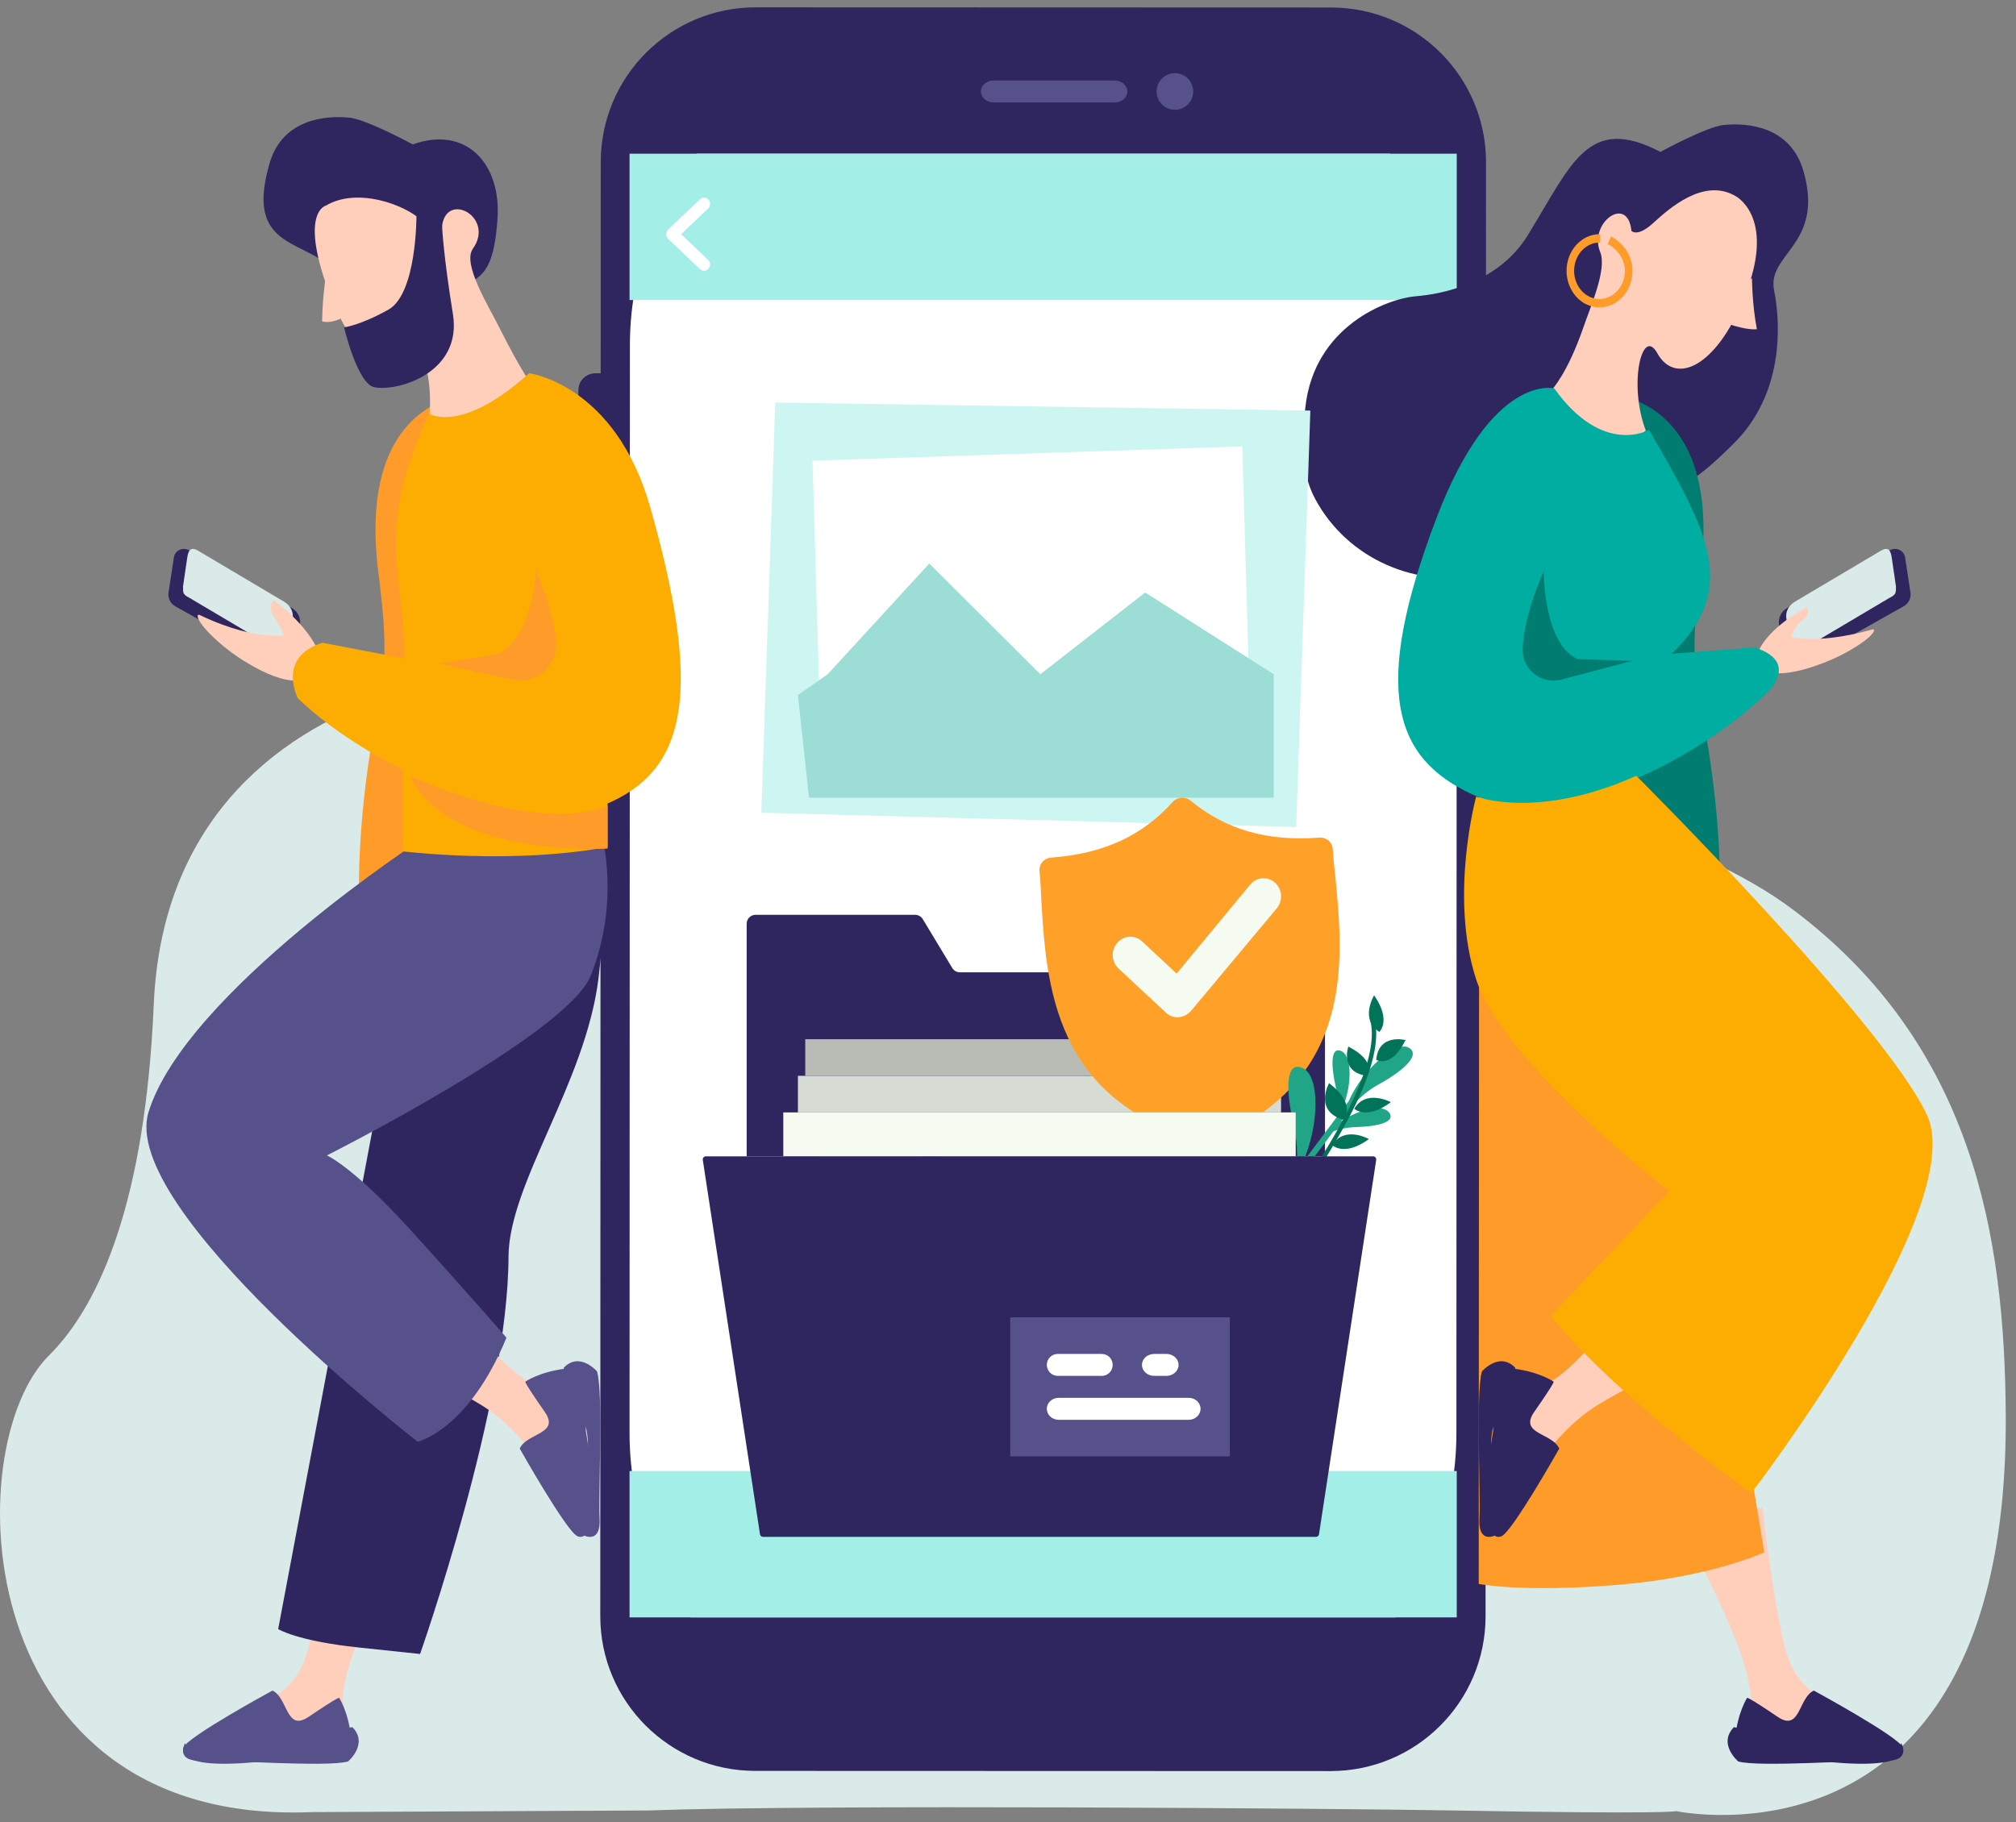
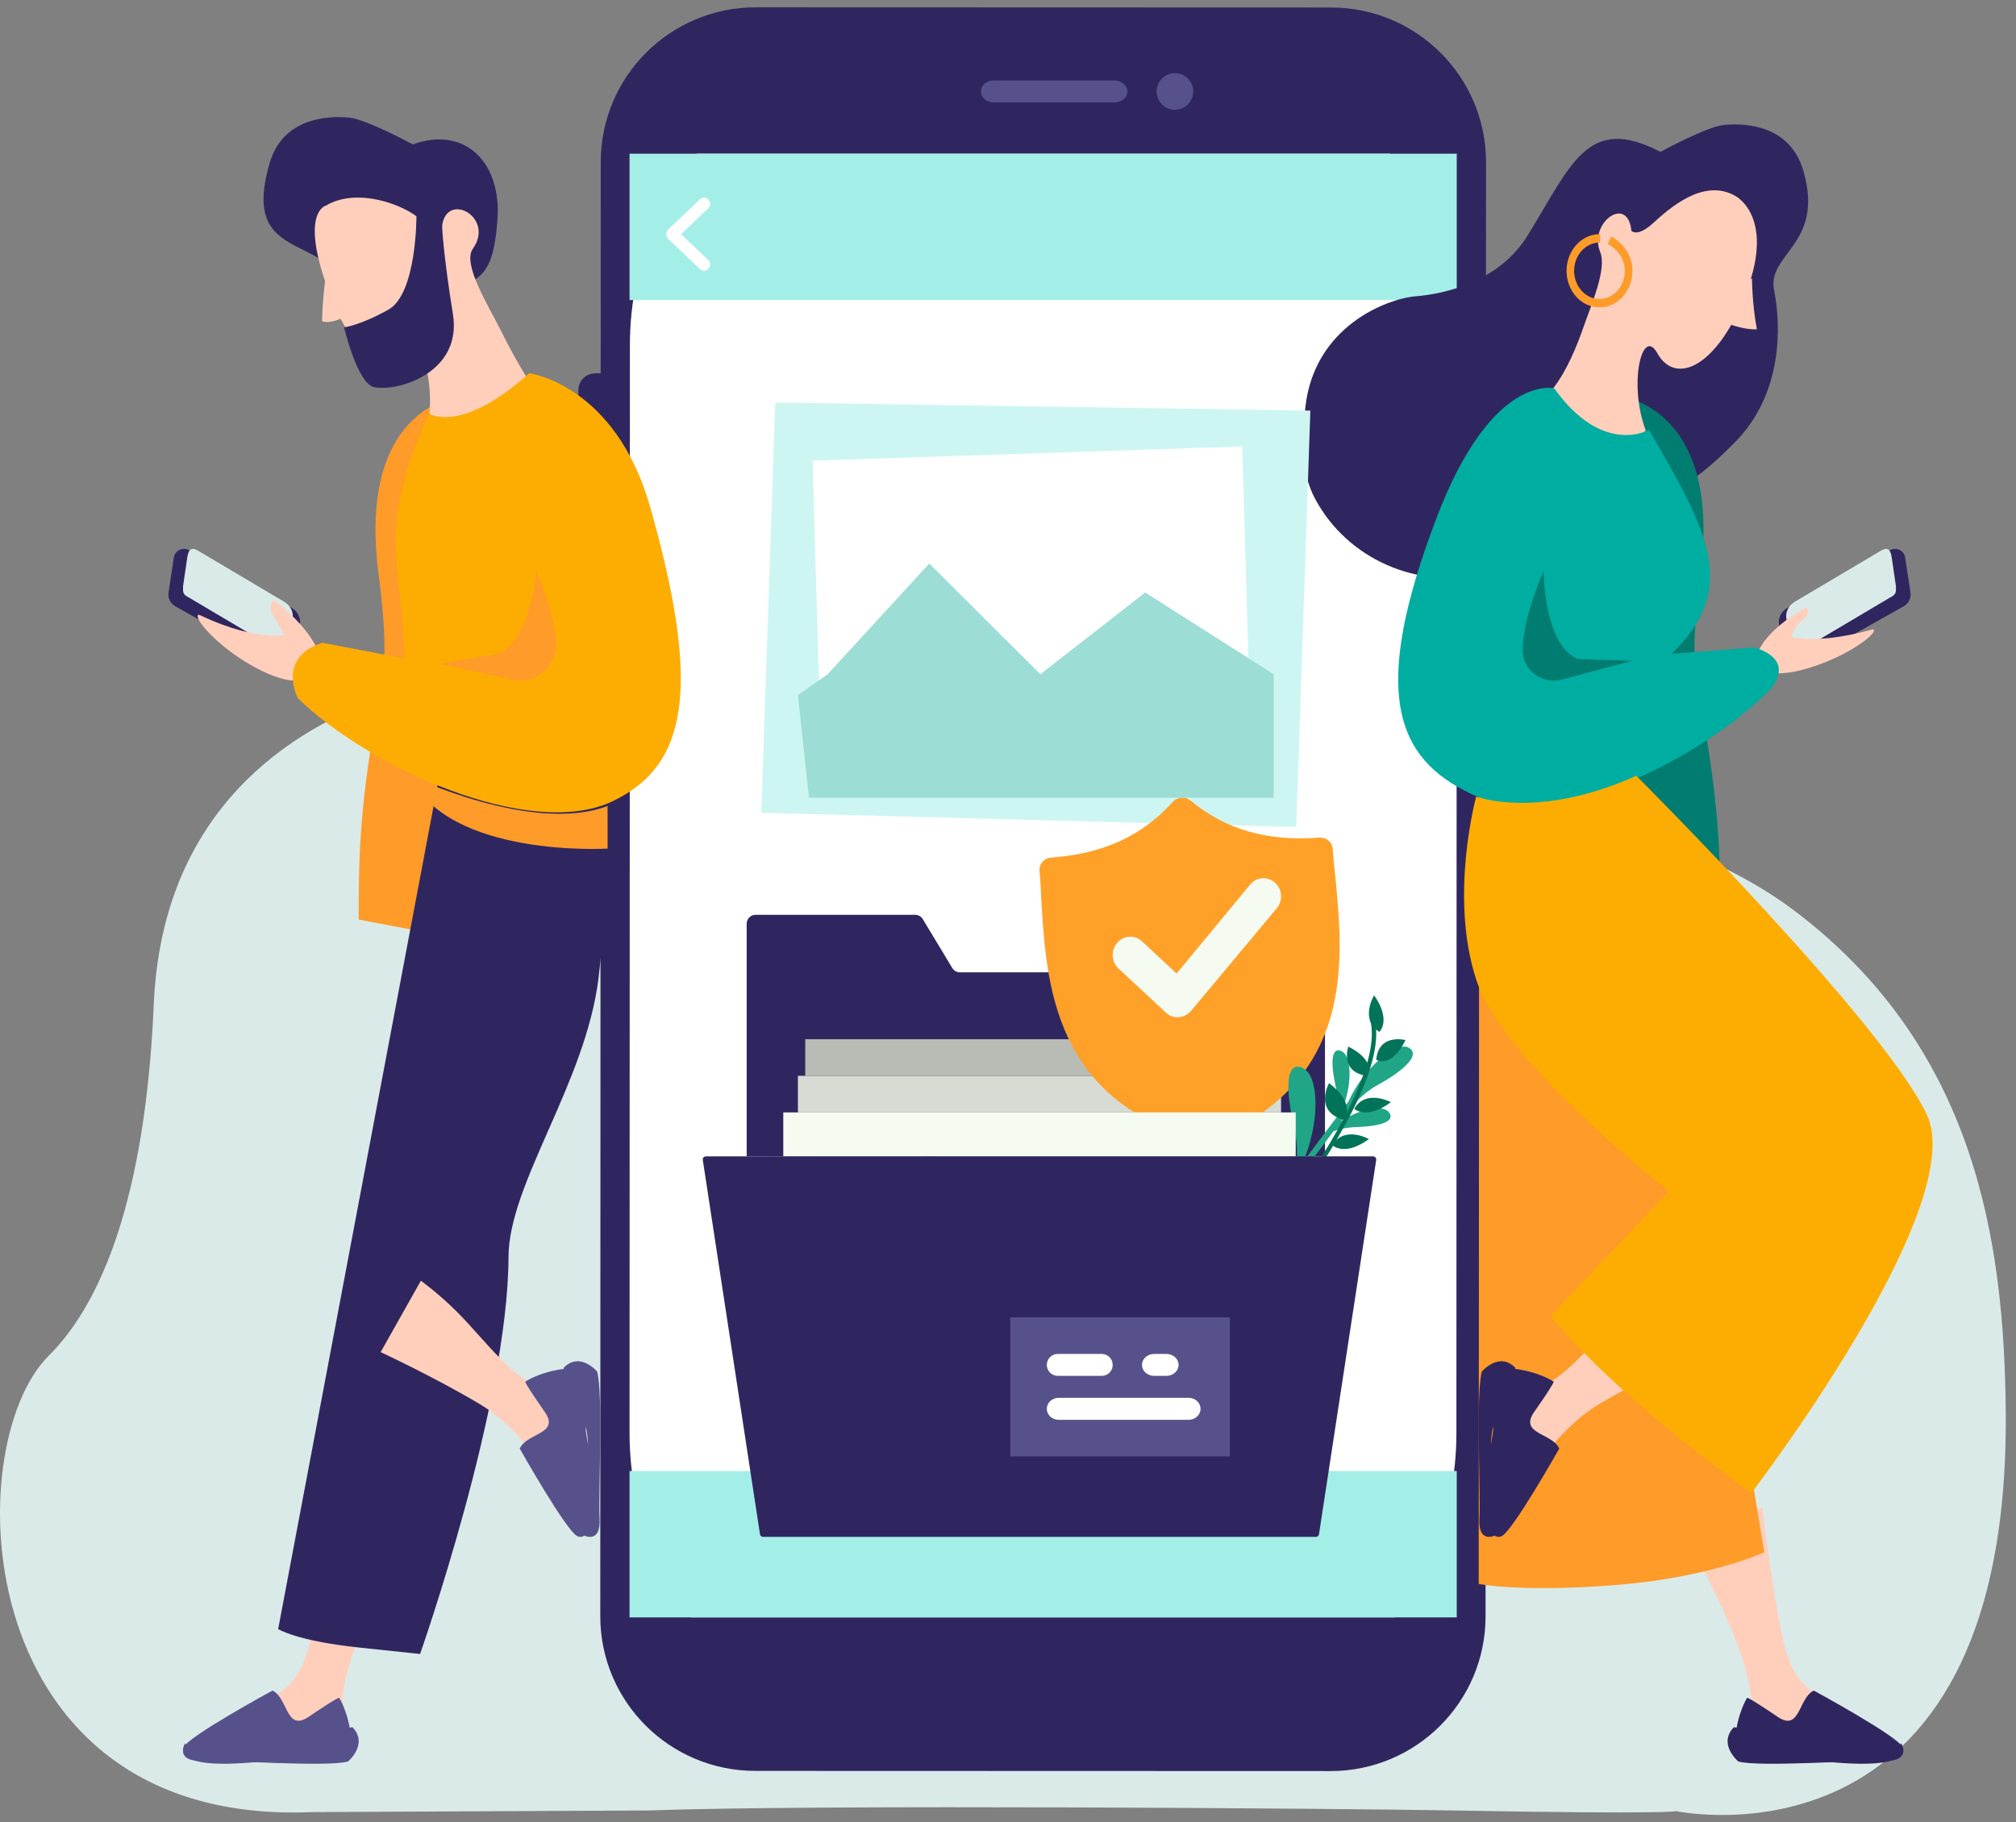
<svg xmlns="http://www.w3.org/2000/svg" width="626" height="566" viewBox="0 0 626 566" fill="none">
  <rect x="0" y="0" width="626" height="566" fill="#808080" stroke="none" />
  <g id="first screen">
    <path id="Fill 3" fill-rule="evenodd" clip-rule="evenodd" d="M381.722 116.633C381.722 116.633 313.997 64.135 263.222 97.446C206.317 134.781 206.186 146.307 195.972 163.285C185.761 180.265 155.913 203.885 120.196 216.104C84.199 228.417 50.134 256.517 47.744 311.983C45.133 372.519 31.261 405.072 15.127 421.094C-13.227 449.252 -9.83 567.284 96.906 562.828L201.375 562.324C252.794 560.407 417.18 561.706 451.21 562.324C518.685 563.549 520.549 562.533 520.549 562.533C520.549 562.533 623.75 584.561 622.821 439.349C622.472 384.335 612.932 325.052 557.227 282.883C524.649 258.222 484.82 256.526 474.611 229.417C464.4 202.309 426.127 144.314 381.722 116.633Z" fill="#DAEAE9" />
    <path id="Fill 5" fill-rule="evenodd" clip-rule="evenodd" d="M413.319 2.331L234.692 2.273C208.11 2.264 186.55 23.777 186.541 50.324L186.394 501.949C186.387 528.495 207.93 550.024 234.515 550.031L413.139 550.088C439.724 550.098 461.281 528.585 461.29 502.037L461.438 50.414C461.447 23.867 439.901 2.34 413.319 2.331Z" fill="#30265F" />
    <path id="Fill 7" fill-rule="evenodd" clip-rule="evenodd" d="M356.642 11.386L291.361 11.366C238.488 11.347 195.612 54.261 195.594 107.213L195.486 445.066C195.467 498.018 238.315 540.959 291.191 540.975L356.47 540.996C409.344 541.014 452.219 498.103 452.237 445.151L452.345 107.295C452.364 54.343 409.516 11.405 356.642 11.386Z" fill="white" />
    <path id="Fill 9" fill-rule="evenodd" clip-rule="evenodd" d="M452.345 47.735H190.94L192.051 38.628C195.384 23.551 200.966 19.118 209.48 12.133L219.376 6.819L424.235 6.852L434.107 11.054C445.109 19.139 452.345 29.485 451.86 45.188L452.345 47.735Z" fill="#30265F" />
    <path id="Fill 11" fill-rule="evenodd" clip-rule="evenodd" d="M364.829 34.096C361.696 34.096 359.146 31.547 359.149 28.411C359.149 25.278 361.698 22.731 364.831 22.731C367.967 22.733 370.514 25.283 370.514 28.416C370.512 31.549 367.962 34.096 364.829 34.096Z" fill="#57518B" />
    <path id="Fill 13" fill-rule="evenodd" clip-rule="evenodd" d="M346.13 31.823L308.516 31.813C306.353 31.813 304.592 30.286 304.594 28.407C304.594 26.53 306.355 25.002 308.518 25.004L346.132 25.014C348.295 25.014 350.056 26.542 350.056 28.421C350.054 30.297 348.293 31.823 346.13 31.823Z" fill="#57518B" />
    <path id="Fill 15" fill-rule="evenodd" clip-rule="evenodd" d="M188.649 163.663H185.615C182.285 163.66 179.574 161.245 179.574 158.278L179.59 121.31C179.59 118.192 181.911 115.928 185.108 115.928L188.667 115.93L188.649 163.663Z" fill="#30265F" />
    <path id="Fill 17" fill-rule="evenodd" clip-rule="evenodd" d="M188.649 220.49H185.615C182.285 220.488 179.574 218.073 179.574 215.105L179.59 178.137C179.59 175.019 181.911 172.755 185.108 172.755L188.667 172.757L188.649 220.49Z" fill="#30265F" />
    <path id="Fill 19" fill-rule="evenodd" clip-rule="evenodd" d="M451.75 502.353H190.94L191.955 512.722C196.242 521.91 200.6 529.586 210.337 536.411L218.698 543.269L423.629 543.239L430.914 539.994C449.493 529.586 454.618 521.325 454.618 502.353H451.75Z" fill="#30265F" />
    <path id="Fill 21" fill-rule="evenodd" clip-rule="evenodd" d="M456.91 115.928H459.943C463.273 115.93 465.984 118.345 465.984 121.312L465.971 158.28C465.969 161.398 463.647 163.663 460.45 163.663L456.892 163.66L456.91 115.928Z" fill="#30265F" />
    <mask id="mask0_23_477" style="mask-type:alpha" maskUnits="userSpaceOnUse" x="0" y="0" width="626" height="566">
      <path id="Clip 24" fill-rule="evenodd" clip-rule="evenodd" d="M0 566H625.1V0H0V566Z" fill="white" />
    </mask>
    <g mask="url(#mask0_23_477)">
      <path id="Fill 23" fill-rule="evenodd" clip-rule="evenodd" d="M195.486 502.353H452.345V456.892H195.486V502.353Z" fill="#A4EEE8" />
      <path id="Fill 25" fill-rule="evenodd" clip-rule="evenodd" d="M195.486 93.197H452.345V47.735H195.486V93.197Z" fill="#A4EEE8" />
      <path id="Fill 26" fill-rule="evenodd" clip-rule="evenodd" d="M218.624 84.104C218.178 84.104 217.731 83.938 217.374 83.599L207.466 74.189C207.075 73.817 206.851 73.29 206.851 72.737C206.851 72.187 207.075 71.66 207.466 71.29L217.374 61.881C218.138 61.154 219.315 61.215 220.007 62.017C220.699 62.818 220.639 64.054 219.878 64.78L211.495 72.737L219.878 80.699C220.639 81.422 220.699 82.662 220.007 83.463C219.639 83.889 219.134 84.104 218.624 84.104Z" fill="white" />
      <path id="Fill 27" fill-rule="evenodd" clip-rule="evenodd" d="M553.952 204.075L552.419 194.011C552.1 191.922 553.125 189.857 555.002 188.802L586.851 170.897C588.785 169.811 591.235 170.963 591.563 173.114L593.229 184.05C593.492 185.759 592.65 187.453 591.113 188.318L558.924 206.412C556.882 207.561 554.297 206.344 553.952 204.075Z" fill="#30265F" />
      <path id="Fill 28" fill-rule="evenodd" clip-rule="evenodd" d="M555.918 199.952L554.658 191.81C554.491 190.143 555.184 188.149 557.438 186.827L584.111 171.011C586.29 169.74 587.081 170.874 587.413 173.184L588.722 182.103C588.763 184.141 588.738 184.682 586.814 185.635L559.858 201.62C557.646 202.821 556.241 202.55 555.918 199.952Z" fill="#DAEAE9" />
      <path id="Fill 29" fill-rule="evenodd" clip-rule="evenodd" d="M477.346 175.076C498.977 167.85 498.184 161.103 516.742 153.755C525.63 150.234 533.554 142.593 538.746 137.34C553.505 122.411 553.155 101.498 550.879 90.124C548.607 78.751 566.612 75.961 559.977 53.049C556 39.321 542.857 38.078 535.307 38.803C529.939 39.321 515.597 47.177 515.597 47.177C493.028 35.419 488.054 50.878 474.371 73.111C465.46 87.596 448.54 91.294 439.64 92.018C430.74 92.745 408.084 101.296 405.326 126.542C404.105 137.73 404.047 146.891 408.393 154.984C418.431 173.682 440.096 183.068 460.87 178.38L477.346 175.076Z" fill="#30265F" />
      <path id="Fill 30" fill-rule="evenodd" clip-rule="evenodd" d="M560.998 188.667C560.998 188.667 548.505 194.855 545.542 203.448C545.542 203.448 551.861 207.726 555.671 199.637C555.671 199.637 556.656 195.893 558.073 194.162C559.491 192.433 562.622 191.242 560.998 188.667Z" fill="#FFCFBC" />
      <path id="Fill 31" fill-rule="evenodd" clip-rule="evenodd" d="M553.419 197.158C553.419 197.158 561.97 200.976 581.315 195.527C582.737 195.127 582.16 197.682 573.482 202.53C566.789 206.271 551.541 212.063 546.722 207.368C541.9 202.673 553.419 197.158 553.419 197.158Z" fill="#FFCFBC" />
      <path id="Fill 32" fill-rule="evenodd" clip-rule="evenodd" d="M501.261 122.747C501.261 122.747 534.986 124.459 528.015 178.313C526.217 192.203 525.281 204.179 527.364 214.891C534.177 249.934 534.177 267.33 534.177 285.62L517.955 288.683C517.955 288.683 481.865 199.629 501.261 122.747Z" fill="#007D70" />
      <path id="Fill 33" fill-rule="evenodd" clip-rule="evenodd" d="M522.811 473.086C522.811 473.086 524.911 479.64 528.576 486.797C534.454 498.277 543.172 516.471 543.756 527.833C543.756 527.833 541.429 537.107 546.957 537.704C552.485 538.303 574.029 538.723 574.029 538.723C574.029 538.723 578.284 531.721 569.774 528.956C562.329 526.539 556.526 521.81 553.846 510.068C550.176 493.989 547.296 468.257 547.296 468.257L522.811 473.086Z" fill="#FFCFBC" />
      <path id="Fill 34" fill-rule="evenodd" clip-rule="evenodd" d="M505.834 225.036L459.307 230.31L459.165 491.959C459.165 491.959 472.471 494.687 502.404 492.245C530.982 489.913 547.815 482.165 547.815 482.165L505.834 225.036Z" fill="#FF9B28" />
      <path id="Fill 35" fill-rule="evenodd" clip-rule="evenodd" d="M538.847 60.87C538.847 60.87 551.061 66.939 542.495 90.122C533.79 113.674 520.394 120.125 514.604 109.677C509.922 101.227 505.552 119.319 511.053 133.751C511.053 133.751 493.586 150.922 481.896 121.026C481.896 121.026 486.681 116.068 491.598 101.871C494.119 94.587 499.031 83.569 496.877 78.243C493.22 69.194 505.465 60.313 506.58 71.701C506.58 71.701 508.389 73.787 513.262 69.351C518.213 64.845 528.965 55.118 538.847 60.87Z" fill="#FFCFBC" />
      <path id="Fill 36" fill-rule="evenodd" clip-rule="evenodd" d="M512.029 133.517C512.029 133.517 497.724 141.791 482.637 120.648C482.637 120.648 463.368 115.526 446.096 160.785C425.425 214.958 433.252 235.51 456.938 246.627C482.637 258.69 526.699 236.544 548.774 215.087C548.774 215.087 559.09 205.574 544.735 201.079L519.039 203.075C540.21 182.708 530.402 165.105 512.029 133.517Z" fill="#00ADA1" />
      <path id="Fill 37" fill-rule="evenodd" clip-rule="evenodd" d="M472.806 201.719C472.925 196.342 474.553 188.545 479.353 177.301C479.353 177.301 479.152 199.89 489.888 204.709L506.9 205.233L484.903 211.068C478.738 212.704 472.664 208.044 472.806 201.719Z" fill="#007D70" />
      <path id="Fill 38" fill-rule="evenodd" clip-rule="evenodd" d="M544.025 86.377C544.025 86.377 544.02 94.333 545.542 102.252C545.542 102.252 542.609 102.695 536.45 100.529C536.45 100.529 539.012 90.766 544.025 86.377Z" fill="#FFCFBC" />
      <path id="Fill 39" fill-rule="evenodd" clip-rule="evenodd" d="M490.57 93.231C489.701 92.51 488.932 91.633 488.291 90.617C486.725 88.129 486.124 85.111 486.601 82.123C487.477 76.636 491.912 72.602 496.917 72.743L496.858 75.344C493.001 75.238 489.583 78.347 488.908 82.578C488.542 84.882 489.004 87.205 490.21 89.124C491.419 91.038 493.225 92.321 495.301 92.73C499.581 93.574 503.68 90.387 504.438 85.629C505.07 81.672 503.068 77.892 499.232 75.772L500.276 73.442C505.092 76.104 507.564 80.944 506.745 86.084C505.762 92.255 500.446 96.386 494.891 95.295C493.299 94.983 491.829 94.271 490.57 93.231Z" fill="#FF9B28" />
      <path id="Fill 40" fill-rule="evenodd" clip-rule="evenodd" d="M542.508 527.343C542.508 527.343 542.392 526.726 551.993 533.234C559.055 538.019 558.356 527.377 563.219 525.084C563.219 525.084 589.641 539.435 590.804 542.716C590.804 542.716 595.626 551.475 557.967 546.034C557.967 546.034 537.909 548.29 538.749 540.018C539.588 531.744 542.508 527.343 542.508 527.343Z" fill="#30265F" />
      <path id="Fill 41" fill-rule="evenodd" clip-rule="evenodd" d="M539.76 547.1C539.76 547.1 533.327 541.709 538.397 536.45C538.397 536.45 545.932 537.578 551.752 541.022C558.649 545.105 565.273 543.157 568.899 543.495C577.944 544.336 589.62 544.168 590.365 541.421C590.365 541.421 593.678 547.172 585.213 546.85C578.462 546.592 546.073 548.952 539.76 547.1Z" fill="#30265F" />
      <path id="Fill 42" fill-rule="evenodd" clip-rule="evenodd" d="M514.871 397.791C514.871 397.791 509.262 401.821 503.574 407.544C494.451 416.729 487.136 427.68 476.434 431.715C476.434 431.715 466.791 432.301 467.992 437.821C469.191 443.34 465.984 465.984 465.984 465.984C465.984 465.984 468.166 465.94 473.983 458.892C479.903 451.72 486.303 442.206 496.701 436.031C510.941 427.575 527.357 419.961 527.357 419.961L514.871 397.791Z" fill="#FFCFBC" />
      <path id="Fill 43" fill-rule="evenodd" clip-rule="evenodd" d="M482.432 429.139C482.432 429.139 483.042 429.037 476.415 438.511C471.544 445.48 482.029 445.006 484.169 449.924C484.169 449.924 469.435 476.074 466.18 477.167C466.18 477.167 457.449 481.808 463.681 444.222C463.681 444.222 461.93 424.091 470.052 425.105C478.173 426.124 482.432 429.139 482.432 429.139Z" fill="#30265F" />
      <path id="Fill 44" fill-rule="evenodd" clip-rule="evenodd" d="M460.158 425.973C460.158 425.973 465.533 419.651 470.53 424.841C470.53 424.841 469.267 432.361 465.793 438.109C461.674 444.927 463.417 451.603 463.009 455.223C461.989 464.262 461.891 475.953 464.542 476.76C464.542 476.76 458.884 479.951 459.386 471.482C459.787 464.731 458.221 432.254 460.158 425.973Z" fill="#30265F" />
      <path id="Fill 45" fill-rule="evenodd" clip-rule="evenodd" d="M508.095 240.948C508.095 240.948 584.857 317.534 598.329 346.233C611.8 374.931 543.843 463.711 543.843 463.711C543.843 463.711 502.037 434.055 481.535 408.744L518.278 369.943C518.278 369.943 466.82 330.065 458.373 304.198C449.926 278.332 458.373 247.415 458.373 247.415C458.373 247.415 477.434 254.759 508.095 240.948Z" fill="#FDAD02" />
      <path id="Fill 46" fill-rule="evenodd" clip-rule="evenodd" d="M91.606 204.075L93.139 194.011C93.46 191.922 92.433 189.857 90.555 188.802L58.707 170.897C56.773 169.811 54.323 170.963 53.995 173.114L52.328 184.05C52.068 185.759 52.907 187.453 54.445 188.318L86.633 206.412C88.675 207.561 91.261 206.344 91.606 204.075Z" fill="#30265F" />
      <path id="Fill 47" fill-rule="evenodd" clip-rule="evenodd" d="M89.64 199.952L90.9 191.81C91.067 190.143 90.374 188.149 88.12 186.827L61.449 171.011C59.267 169.74 58.477 170.874 58.147 173.184L56.835 182.103C56.797 184.141 56.82 184.682 58.743 185.635L85.7 201.62C87.913 202.821 89.319 202.55 89.64 199.952Z" fill="#DAEAE9" />
      <path id="Fill 48" fill-rule="evenodd" clip-rule="evenodd" d="M99.284 80.388C89.339 74.357 77.075 73.442 83.718 50.681C87.701 37.042 100.867 35.807 108.428 36.529C113.802 37.042 128.168 44.849 128.168 44.849C144.571 38.946 155.753 50.638 154.47 68.156C153.515 81.206 151.101 86.826 142.739 88.651C142.739 88.651 110.867 87.412 99.284 80.388Z" fill="#30265F" />
      <path id="Fill 49" fill-rule="evenodd" clip-rule="evenodd" d="M84.932 186.394C84.932 186.394 97.968 195.466 100.016 206.011C100.016 206.011 92.335 210.146 89.271 200.074C89.271 200.074 88.102 196.619 86.772 194.379C85.443 192.138 82.742 189.194 84.932 186.394Z" fill="#FFCFBC" />
      <path id="Fill 50" fill-rule="evenodd" clip-rule="evenodd" d="M90.675 196.804C90.675 196.804 81.272 200.208 62.033 191.029C60.621 190.355 60.848 193.497 69.131 200.495C75.519 205.893 90.466 214.921 96.134 209.956C101.802 204.989 90.675 196.804 90.675 196.804Z" fill="#FFCFBC" />
      <path id="Fill 51" fill-rule="evenodd" clip-rule="evenodd" d="M144.297 122.747C144.297 122.747 110.573 124.459 117.546 178.313C119.342 192.203 120.278 204.179 118.195 214.891C111.382 249.934 111.382 267.33 111.382 285.62L127.603 288.683C127.603 288.683 163.693 199.629 144.297 122.747Z" fill="#FF9B28" />
      <path id="Fill 52" fill-rule="evenodd" clip-rule="evenodd" d="M127.293 473.086C127.293 473.086 125.194 479.64 121.528 486.797C115.65 498.277 106.93 516.471 106.348 527.833C106.348 527.833 108.673 537.107 103.147 537.704C97.619 538.303 76.076 538.723 76.076 538.723C76.076 538.723 71.821 531.721 80.331 528.956C87.775 526.539 93.579 521.81 96.258 510.068C99.928 493.989 102.806 468.257 102.806 468.257L127.293 473.086Z" fill="#FFCFBC" />
      <path id="Fill 53" fill-rule="evenodd" clip-rule="evenodd" d="M139.418 225.036L188.121 230.568C188.121 230.568 190.332 267.041 185.851 303.77C181.878 336.334 157.967 367.584 157.903 390.372C157.768 436.222 130.44 513.719 130.44 513.719L111.314 511.695C92.135 509.667 86.377 505.982 86.377 505.982L139.418 225.036Z" fill="#30265F" />
      <path id="Fill 54" fill-rule="evenodd" clip-rule="evenodd" d="M101.171 63.878C101.171 63.878 93.154 65.773 101.64 89.322C110.263 113.246 122.088 118.845 129.269 109.185C130.706 107.252 135.324 118.335 132.787 133.64C132.787 133.64 154.355 151.143 165.936 120.776C165.936 120.776 161.785 115.292 155.179 101.993C151.711 95.014 143.471 81.977 146.829 77.256C153.831 67.41 138.323 59.043 137.218 70.611C137.218 70.611 135.426 72.729 130.599 68.223C125.694 63.646 110.96 58.035 101.171 63.878Z" fill="#FFCFBC" />
      <path id="Fill 55" fill-rule="evenodd" clip-rule="evenodd" d="M133.229 128.462C133.229 128.462 143.107 135.011 164.314 115.928C164.314 115.928 191.072 119.289 201.938 157.633C217.74 213.405 213.728 237.838 190.026 248.953C164.309 261.014 114.591 238.339 92.5 216.884C92.5 216.884 85.767 204.14 100.131 199.644L125.558 204.498C125.855 177.727 115.78 166.617 133.229 128.462Z" fill="#FDAD02" />
      <path id="Fill 56" fill-rule="evenodd" clip-rule="evenodd" d="M101.733 81.831C101.733 81.831 100.119 91.133 100.016 99.8C100.016 99.8 103.263 101.164 109.108 97.04C109.108 97.04 106.285 86.051 101.733 81.831Z" fill="#FFCFBC" />
      <path id="Fill 57" fill-rule="evenodd" clip-rule="evenodd" d="M105.323 527.343C105.323 527.343 105.439 526.726 95.838 533.234C88.776 538.019 89.475 527.377 84.612 525.084C84.612 525.084 58.191 539.435 57.028 542.716C57.028 542.716 52.208 551.475 89.864 546.034C89.864 546.034 109.923 548.29 109.083 540.018C108.243 531.744 105.323 527.343 105.323 527.343Z" fill="#57518B" />
      <path id="Fill 58" fill-rule="evenodd" clip-rule="evenodd" d="M108.071 547.1C108.071 547.1 114.504 541.709 109.435 536.45C109.435 536.45 101.899 537.578 96.081 541.022C89.182 545.105 82.558 543.157 78.932 543.495C69.887 544.336 58.211 544.168 57.466 541.421C57.466 541.421 54.153 547.172 62.621 546.85C69.369 546.592 101.758 548.952 108.071 547.1Z" fill="#57518B" />
      <path id="Fill 59" fill-rule="evenodd" clip-rule="evenodd" d="M172.68 198.62C172.104 193.456 170.342 186.537 166.496 177.301C166.496 177.301 165.141 198.25 154.646 203.084L136.385 206.121L159.095 211.131C166.644 212.797 173.552 206.426 172.68 198.62Z" fill="#FF9B28" />
      <path id="Fill 60" fill-rule="evenodd" clip-rule="evenodd" d="M130.687 397.791C130.687 397.791 136.296 401.821 141.984 407.544C151.107 416.729 158.422 427.68 169.127 431.715C169.127 431.715 178.767 432.301 177.566 437.821C176.367 443.34 179.574 465.984 179.574 465.984C179.574 465.984 177.392 465.94 171.575 458.892C165.655 451.72 159.258 442.206 148.857 436.031C134.617 427.575 118.201 419.961 118.201 419.961L130.687 397.791Z" fill="#FFCFBC" />
      <path id="Fill 61" fill-rule="evenodd" clip-rule="evenodd" d="M163.126 429.139C163.126 429.139 162.517 429.037 169.143 438.511C174.017 445.478 163.53 445.006 161.39 449.924C161.39 449.924 176.123 476.074 179.379 477.167C179.379 477.167 188.11 481.808 181.877 444.222C181.877 444.222 183.628 424.089 175.507 425.106C167.385 426.124 163.126 429.139 163.126 429.139Z" fill="#57518B" />
      <path id="Fill 62" fill-rule="evenodd" clip-rule="evenodd" d="M185.399 425.973C185.399 425.973 180.025 419.651 175.028 424.841C175.028 424.841 176.291 432.361 179.765 438.109C183.883 444.927 182.141 451.603 182.548 455.223C183.569 464.262 183.666 475.953 181.016 476.76C181.016 476.76 186.673 479.951 186.171 471.482C185.771 464.731 187.339 432.254 185.399 425.973Z" fill="#57518B" />
-       <path id="Fill 63" fill-rule="evenodd" clip-rule="evenodd" d="M131.946 259.978C131.946 259.978 57.676 308.092 46.126 345.388C36.756 375.645 129.682 447.799 129.682 447.799C129.682 447.799 145.469 444.172 157.261 415.476C157.261 415.476 145.985 402.399 126.861 381.358C109.622 362.392 101.514 358.86 101.514 358.86C101.514 358.86 176.13 321.265 183.419 303.065C192.628 280.08 186.915 259.607 186.915 259.607C186.915 259.607 165.401 258.67 146.125 259.429L131.946 259.978Z" fill="#57518B" />
      <path id="Fill 64" fill-rule="evenodd" clip-rule="evenodd" d="M129.308 67.205C129.308 67.205 129.418 91.257 120.586 96.186C111.751 101.118 106.835 101.669 106.835 101.669C106.835 101.669 110.995 119.341 116.289 120.289C123.869 121.65 143.56 115.634 140.639 97.556C137.715 79.478 137.312 70.868 137.312 70.868C137.312 70.868 137.493 62.876 129.308 67.205Z" fill="#30265F" />
-       <path id="Fill 65" fill-rule="evenodd" clip-rule="evenodd" d="M188.667 238.049V263.01C188.667 263.01 164.378 268.533 125.101 264.443C125.101 264.443 124.919 230.88 125.101 225.036C125.101 225.036 162.93 241.766 188.667 238.049Z" fill="#FDAD02" />
      <path id="Fill 66" fill-rule="evenodd" clip-rule="evenodd" d="M127.293 240.948C127.293 240.948 165.455 259.201 188.667 250.326V263.57C188.667 263.57 139.223 266.574 127.293 240.948Z" fill="#FF9B28" />
      <path id="Fill 67" fill-rule="evenodd" clip-rule="evenodd" d="M240.721 309.141L406.884 311.649L402.502 440.98L236.402 436.559L240.721 309.141Z" fill="#CDF6F2" />
      <path id="Fill 68" fill-rule="evenodd" clip-rule="evenodd" d="M252.313 324.933L385.734 320.506L388.699 422.144L255.234 425.068L252.313 324.933Z" fill="white" />
      <path id="Fill 69" fill-rule="evenodd" clip-rule="evenodd" d="M257.007 391.267L288.56 356.876L323.048 391.267L355.605 365.874L395.518 391.267V429.614H251.207L247.767 397.721L257.007 391.267Z" fill="#9CDDD5" />
      <path id="Fill 70" fill-rule="evenodd" clip-rule="evenodd" d="M240.721 125.02L406.884 127.529L402.502 256.859L236.402 252.438L240.721 125.02Z" fill="#CDF6F2" />
      <path id="Fill 71" fill-rule="evenodd" clip-rule="evenodd" d="M252.313 143.085L385.734 138.659L388.699 240.294L255.234 243.221L252.313 143.085Z" fill="white" />
      <path id="Fill 72" fill-rule="evenodd" clip-rule="evenodd" d="M257.007 209.42L288.56 175.028L323.048 209.42L355.605 184.026L395.518 209.42V247.767H251.207L247.767 215.874L257.007 209.42Z" fill="#9CDDD5" />
      <path id="Fill 73" fill-rule="evenodd" clip-rule="evenodd" d="M411.43 359.149V304.742C411.43 303.229 410.193 301.998 408.671 301.998H298.065C297.097 301.998 296.199 301.496 295.701 300.665L286.533 285.469C286.033 284.643 285.136 284.137 284.17 284.137H234.616C233.092 284.141 231.855 285.369 231.855 286.882V359.149H411.43Z" fill="#30265F" />
      <path id="Fill 74" fill-rule="evenodd" clip-rule="evenodd" d="M247.767 345.51H397.791V334.145H247.767V345.51Z" fill="#D6DCD3" />
      <path id="Fill 75" fill-rule="evenodd" clip-rule="evenodd" d="M250.04 334.145H393.245V322.779H250.04V334.145Z" fill="#B8BCB5" />
      <path id="Fill 76" fill-rule="evenodd" clip-rule="evenodd" d="M373.758 354.445L375.077 354.602L376.359 354.251C420.821 335.39 417.199 298.659 414.604 271.873C414.258 269.073 414.051 266.39 413.842 263.707C413.675 261.535 411.856 260 409.645 260.164C393.385 261.378 380.673 257.698 369.639 248.629C367.968 247.34 365.627 247.514 364.175 249.035C354.659 259.637 342.656 265.156 326.397 266.37C324.187 266.534 322.624 268.32 322.791 270.492C322.998 273.173 323.207 275.858 323.293 278.678C324.857 305.67 327.038 342.381 373.758 354.445Z" fill="#FFA128" />
      <path id="Fill 77" fill-rule="evenodd" clip-rule="evenodd" d="M369.809 314.01C368.818 315.064 367.607 315.762 366.161 315.916L365.98 315.935C364.531 316.092 363.01 315.497 361.991 314.472L347.315 300.809C345.065 298.711 344.895 295.12 346.939 292.807L346.964 292.781C348.987 290.491 352.417 290.32 354.644 292.397L365.35 302.384L388.189 274.747C390.159 272.361 393.633 272.099 395.921 274.162C398.185 276.203 398.427 279.752 396.462 282.103L369.809 314.01Z" fill="#F5FBF1" />
      <path id="Fill 78" fill-rule="evenodd" clip-rule="evenodd" d="M427.936 336.9C435.222 332.919 441.405 327.771 437.495 325.427C433.582 323.08 423.102 332.144 418.779 342.046L416.524 345.054C419.798 337.893 420.037 327.987 416.491 326.454C412.971 324.931 413.394 331.541 414.763 337.51C415.805 342.055 415.472 345.276 415.145 346.889L404.494 361.092C409.646 349.741 410.006 334.103 404.4 331.678C398.811 329.26 399.484 339.747 401.656 349.222C403.296 356.38 402.789 361.471 402.272 364.052L400.15 366.885C400.57 367.339 400.992 367.791 401.419 368.241L414.091 351.344C415.74 350.743 418.144 350.144 421.342 350.055C427.315 349.89 433.645 348.621 431.312 345.515C429.285 342.819 422.115 344.505 416.392 348.277L420.774 342.434C422.432 340.864 424.792 338.618 427.936 336.9Z" fill="#20A686" />
      <path id="Fill 79" fill-rule="evenodd" clip-rule="evenodd" d="M406.178 368.241C412.781 358.275 419.092 347.47 422.434 339.822C426.795 329.832 428.261 321.973 426.786 316.468C426.687 316.103 426.313 315.886 425.949 315.983C425.585 316.082 425.369 316.457 425.468 316.822C428.047 326.447 420.837 344.179 404.61 368.144L406.178 368.241Z" fill="#007358" />
      <path id="Fill 80" fill-rule="evenodd" clip-rule="evenodd" d="M427.341 329.17C427.341 329.17 432.044 332.016 436.434 323.039C436.434 323.039 428.071 320.851 427.341 329.17Z" fill="#007358" />
      <path id="Fill 81" fill-rule="evenodd" clip-rule="evenodd" d="M424.501 334.145C424.501 334.145 427.753 329.746 418.681 325.052C418.681 325.052 415.888 333.019 424.501 334.145Z" fill="#007358" />
      <path id="Fill 82" fill-rule="evenodd" clip-rule="evenodd" d="M428.313 320.506C428.313 320.506 432.13 316.965 426.689 309.141C426.689 309.141 422.125 316.554 428.313 320.506Z" fill="#007358" />
      <path id="Fill 83" fill-rule="evenodd" clip-rule="evenodd" d="M420.522 344.385C420.522 344.385 424.327 347.976 431.887 342.327C431.887 342.327 424.129 338.165 420.522 344.385Z" fill="#007358" />
      <path id="Fill 84" fill-rule="evenodd" clip-rule="evenodd" d="M417.091 347.783C417.091 347.783 421.644 343.344 412.696 336.418C412.696 336.418 407.86 344.998 417.091 347.783Z" fill="#007358" />
      <path id="Fill 85" fill-rule="evenodd" clip-rule="evenodd" d="M413.703 355.685C413.703 355.685 417.408 359.363 425.068 353.788C425.068 353.788 417.44 349.473 413.703 355.685Z" fill="#007358" />
      <path id="Fill 86" fill-rule="evenodd" clip-rule="evenodd" d="M243.221 359.149H402.337V345.51H243.221V359.149Z" fill="#F5FBF1" />
      <path id="Fill 87" fill-rule="evenodd" clip-rule="evenodd" d="M408.603 477.349H236.955C236.47 477.349 236.06 476.999 235.986 476.525L218.228 360.268C218.138 359.68 218.597 359.149 219.197 359.149H426.361C426.961 359.149 427.42 359.68 427.33 360.268L409.57 476.525C409.498 476.999 409.085 477.349 408.603 477.349Z" fill="#30265F" />
      <path id="Fill 88" fill-rule="evenodd" clip-rule="evenodd" d="M313.687 452.345H381.88V409.157H313.687V452.345Z" fill="#57518B" />
      <path id="Fill 89" fill-rule="evenodd" clip-rule="evenodd" d="M328.462 427.341H342.1C343.985 427.341 345.51 425.816 345.51 423.932C345.51 422.045 343.985 420.522 342.1 420.522H328.462C326.575 420.522 325.052 422.045 325.052 423.932C325.052 425.816 326.575 427.341 328.462 427.341Z" fill="white" />
      <path id="Fill 90" fill-rule="evenodd" clip-rule="evenodd" d="M358.391 427.341H362.179C364.276 427.341 365.968 425.816 365.968 423.932C365.968 422.045 364.276 420.522 362.179 420.522H358.391C356.297 420.522 354.602 422.045 354.602 423.932C354.602 425.816 356.297 427.341 358.391 427.341Z" fill="white" />
      <path id="Fill 91" fill-rule="evenodd" clip-rule="evenodd" d="M369.115 434.161H328.724C326.692 434.161 325.052 435.686 325.052 437.57C325.052 439.457 326.692 440.98 328.724 440.98H369.115C371.145 440.98 372.787 439.457 372.787 437.57C372.787 435.686 371.145 434.161 369.115 434.161Z" fill="white" />
    </g>
  </g>
</svg>